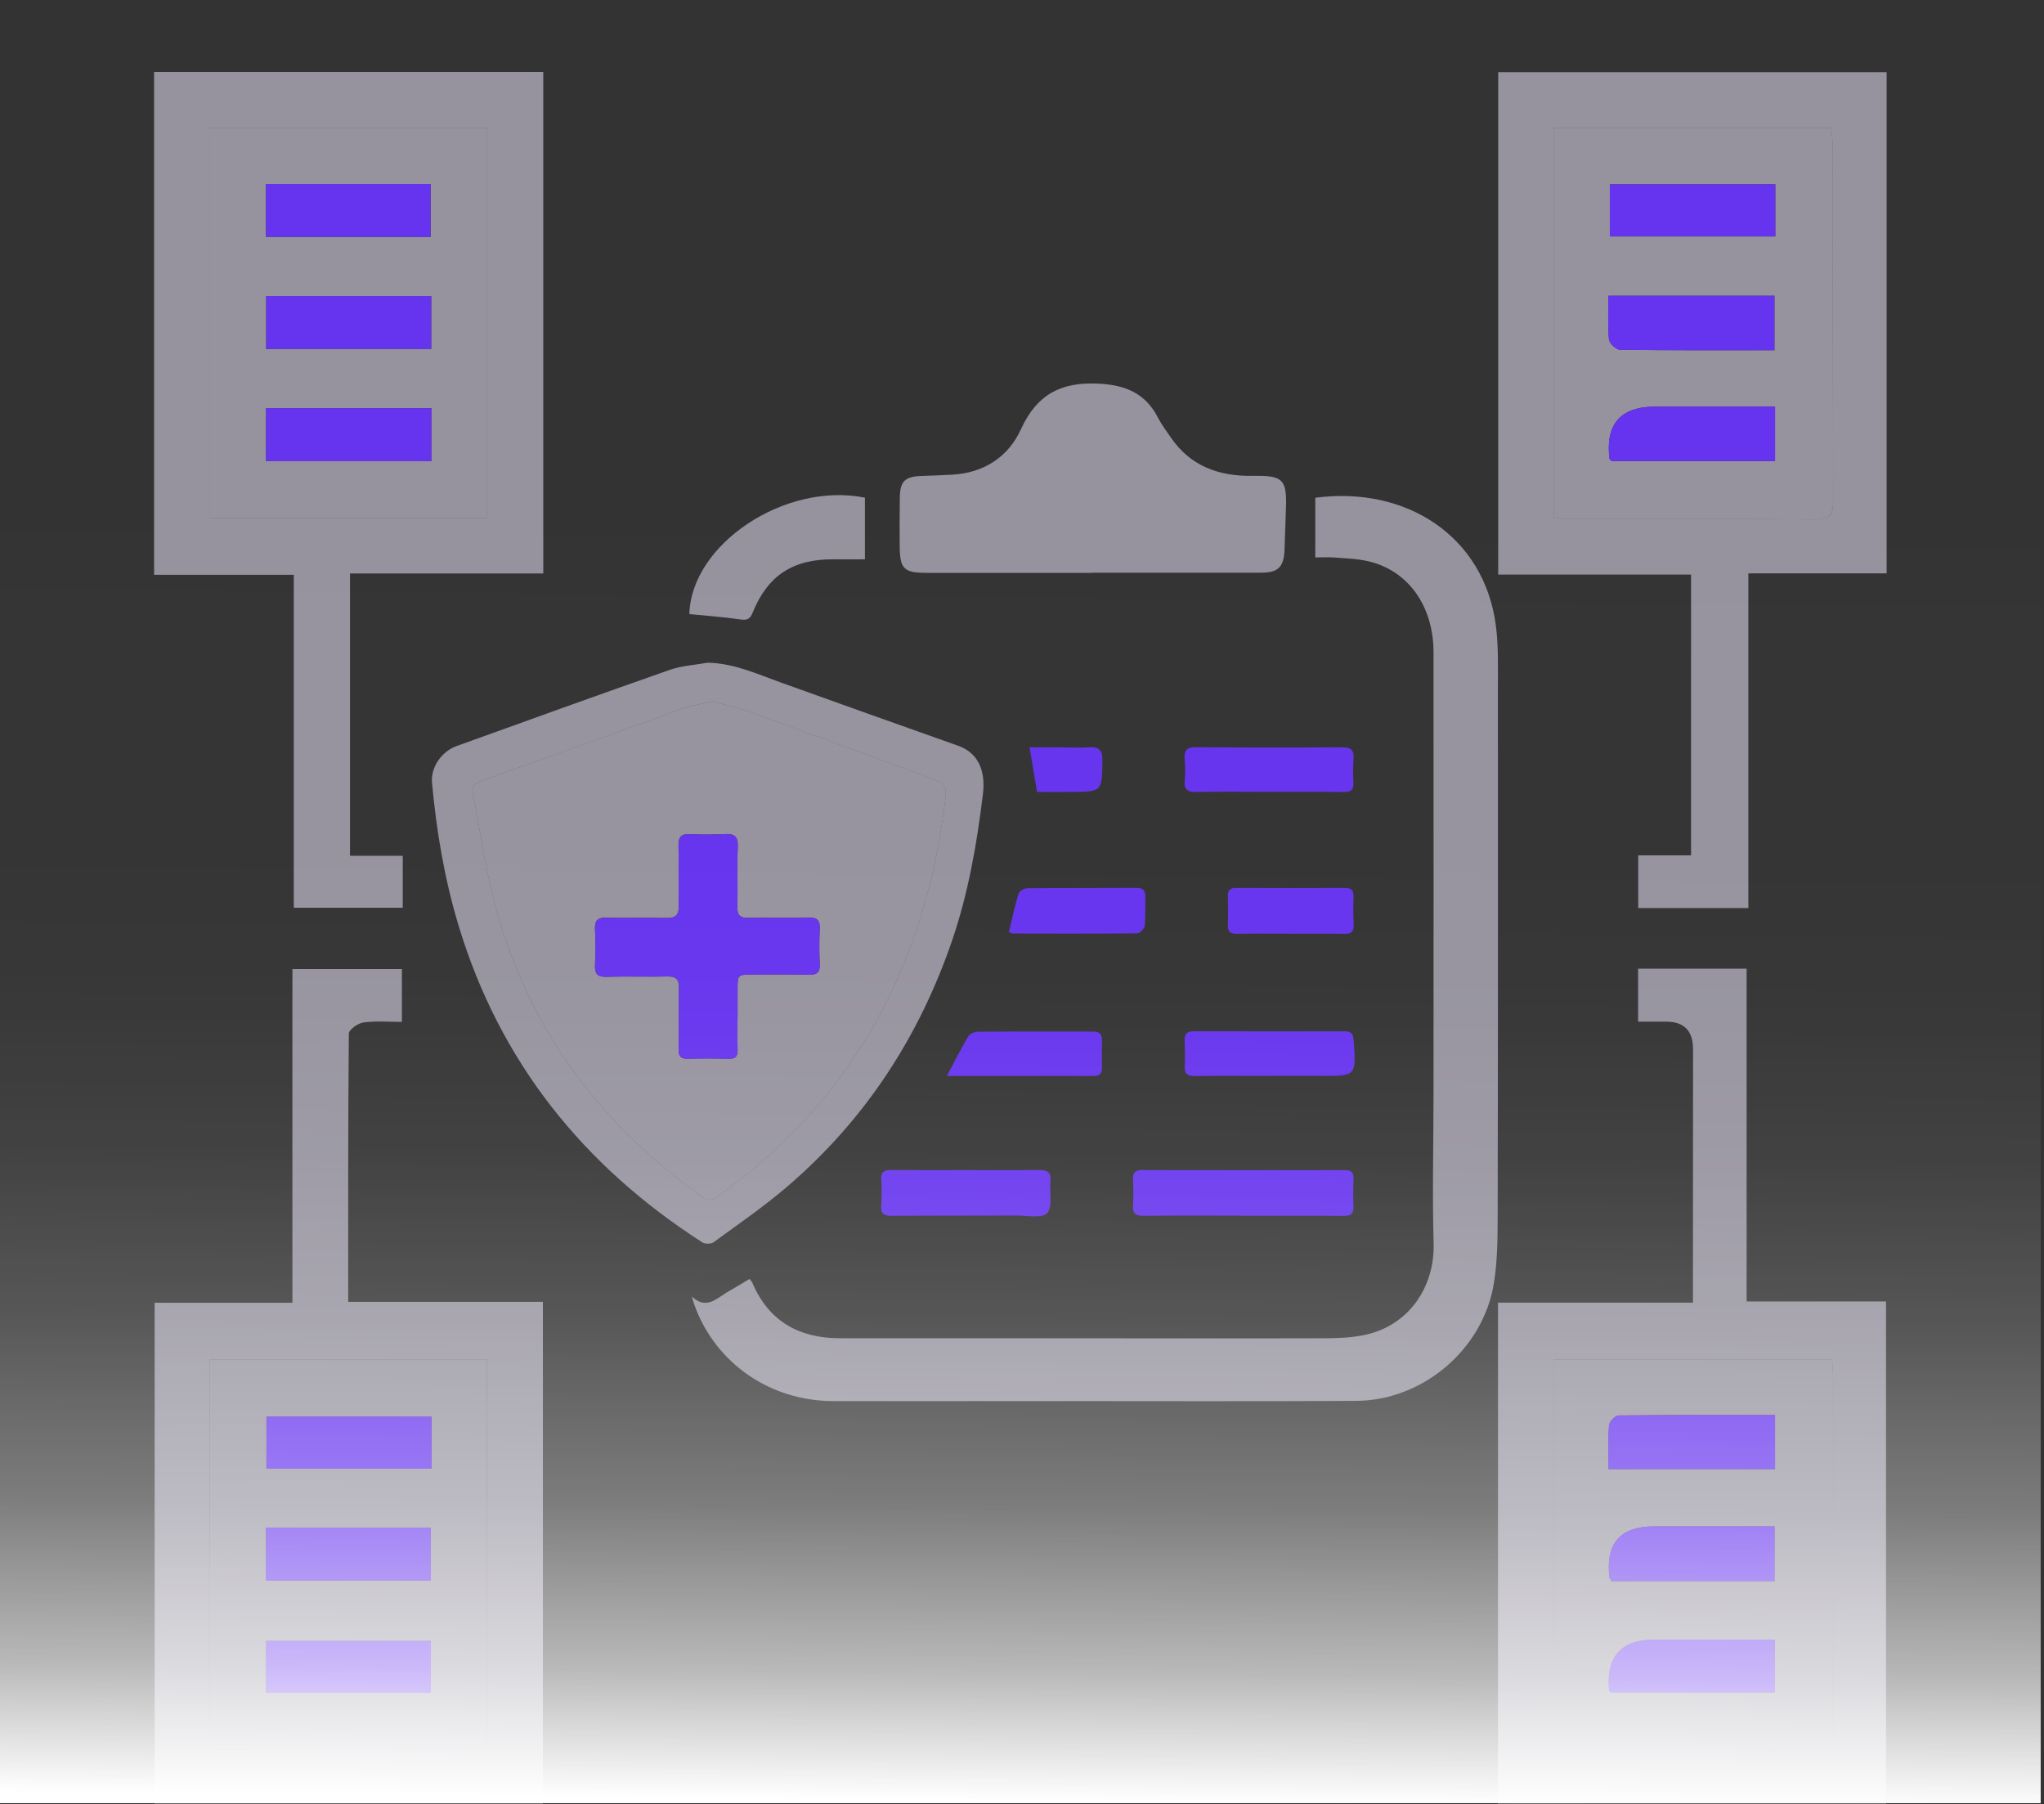
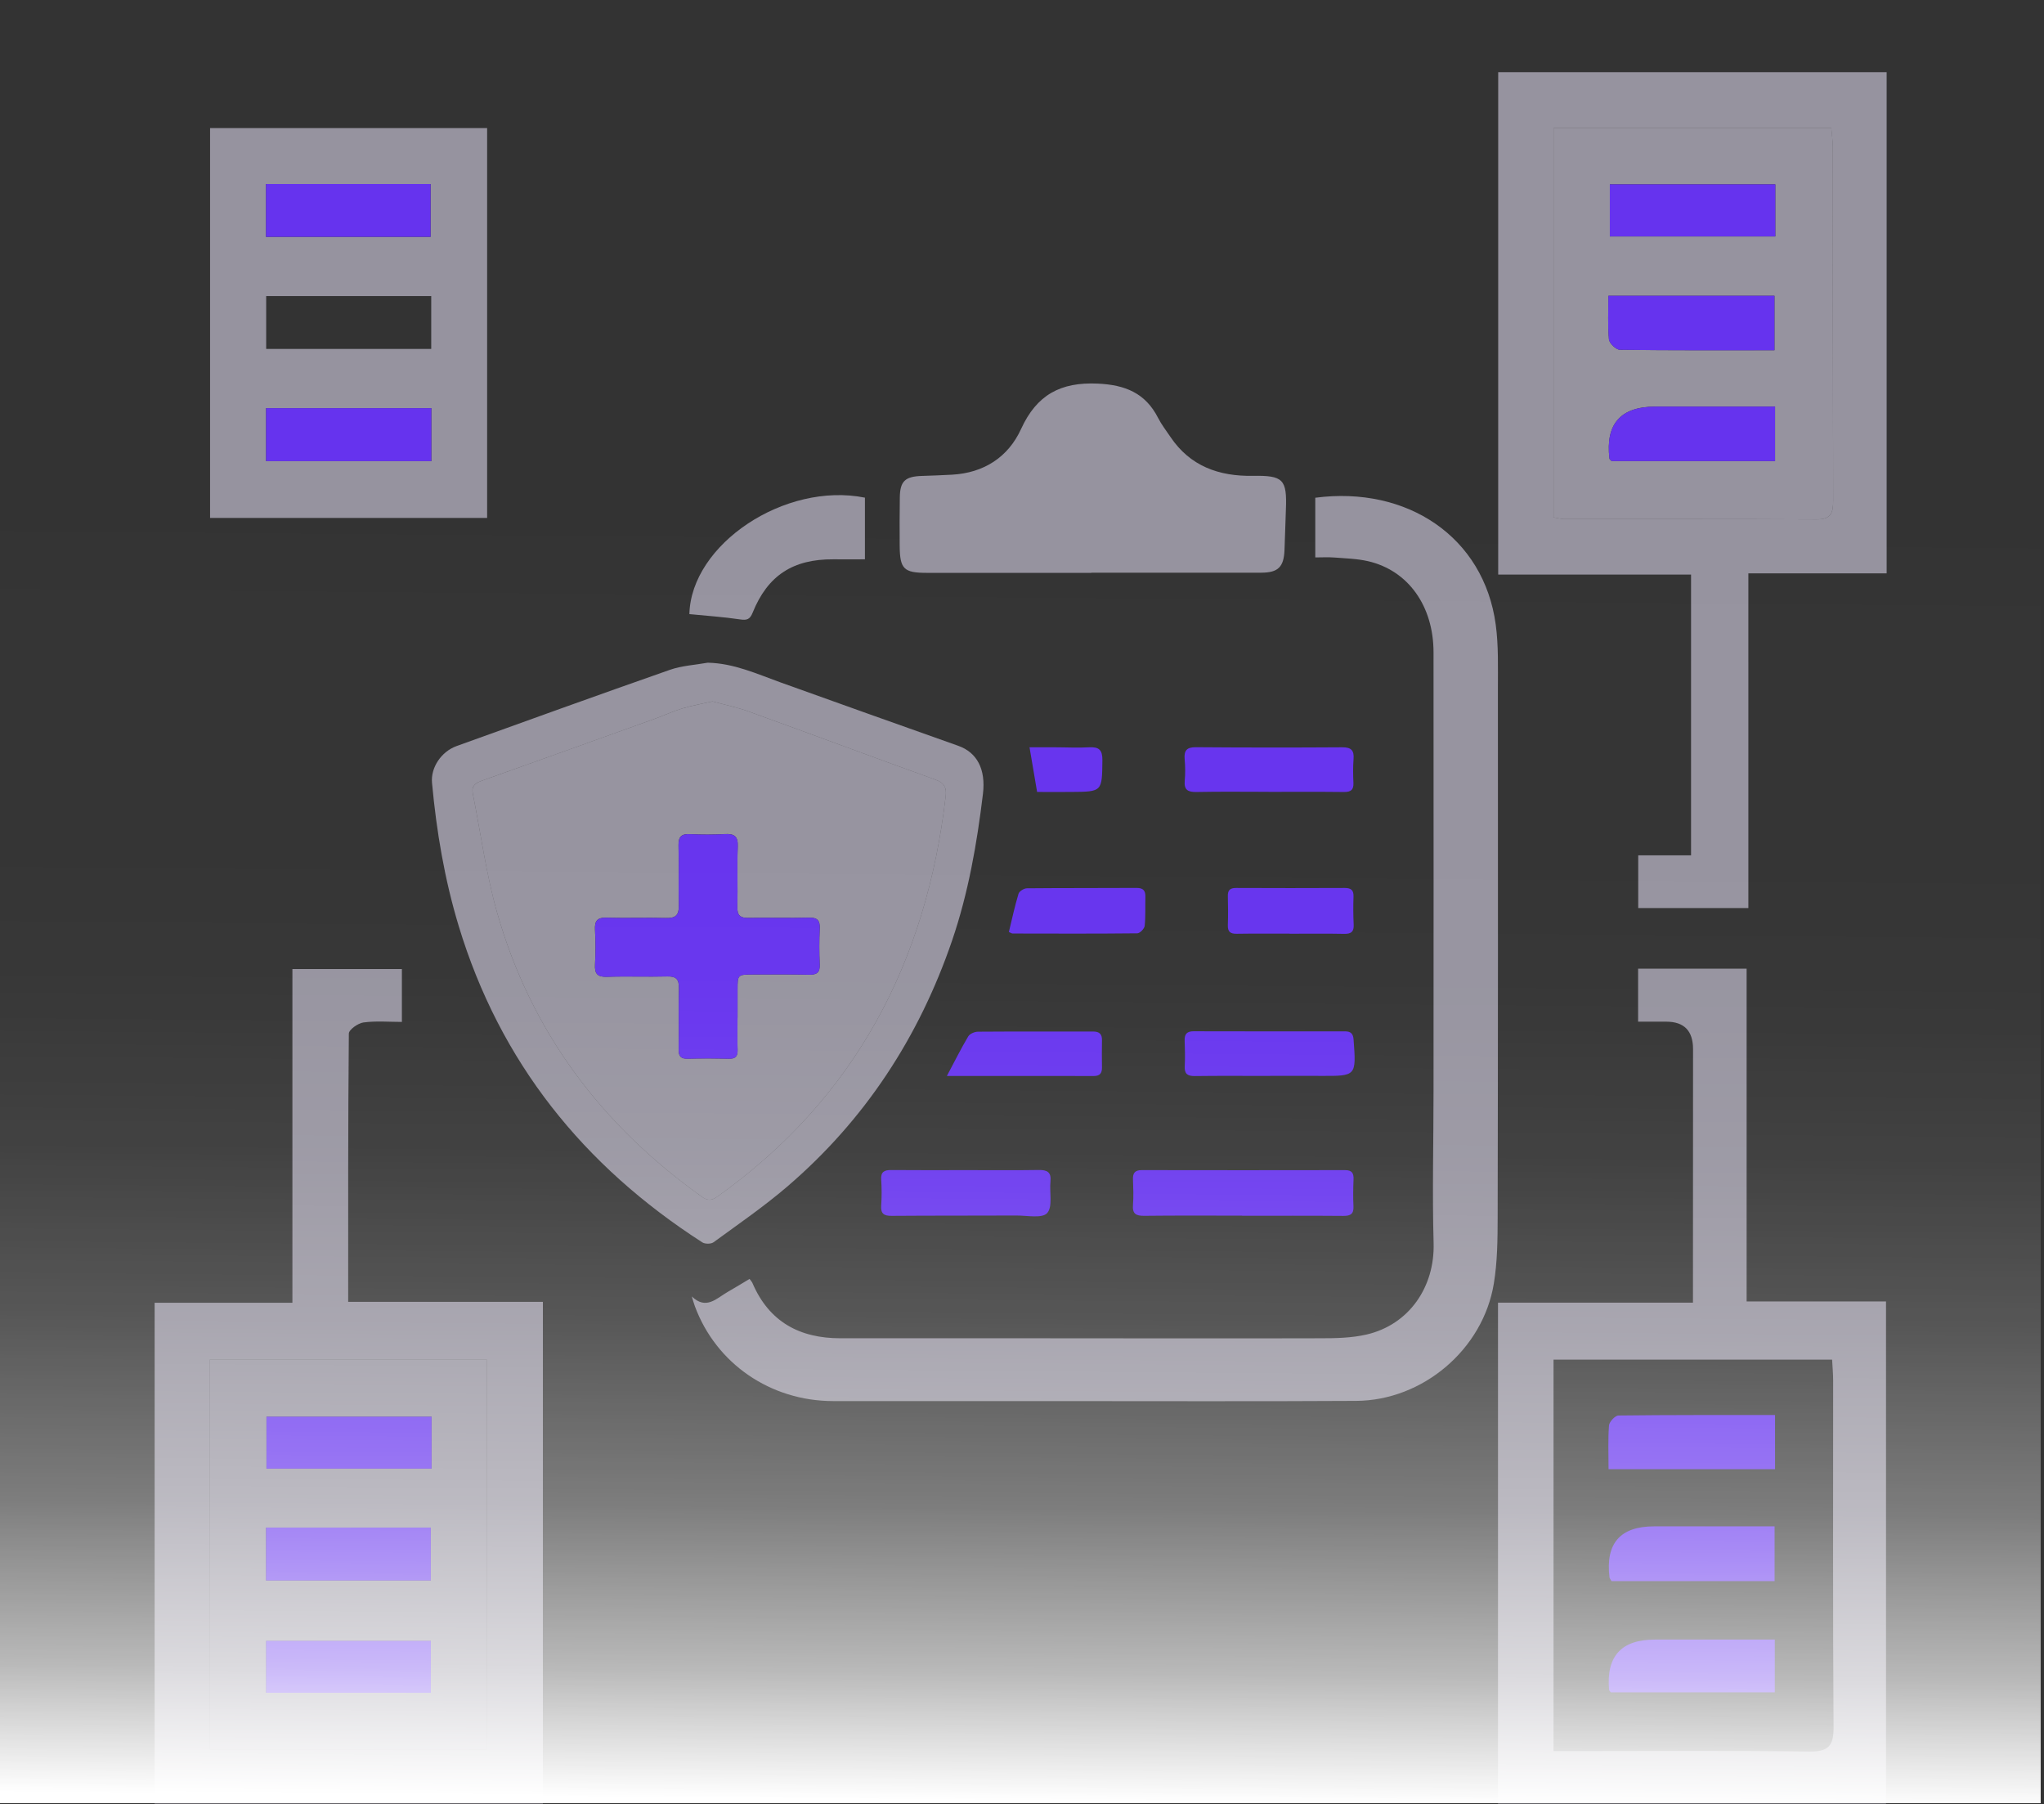
<svg xmlns="http://www.w3.org/2000/svg" width="494" height="436" viewBox="0 0 494 436" fill="none">
  <rect x="0" y="0" width="494" height="436" fill="#333333" stroke="none" />
  <mask id="mask0_14_22" style="mask-type:luminance" maskUnits="userSpaceOnUse" x="0" y="0" width="494" height="436">
    <path d="M493.2 0H0V435.7H493.2V0Z" fill="white" />
  </mask>
  <g mask="url(#mask0_14_22)">
-     <path opacity="0.59" d="M84.59 206.79H97.34V219.34H71V138.89H37.24V17.39H131.3V138.57H84.59V206.79ZM117.73 125.15V30.95H50.77V125.15H117.73Z" fill="#DAD6EA" />
    <path opacity="0.59" d="M37.37 314.79H70.67V234.16H97.13V246.93C93.99 246.93 90.87 246.65 87.84 247.06C86.52 247.24 84.32 248.8 84.31 249.75C84.11 271.19 84.15 292.62 84.15 314.56H131.21V435.98H37.37V314.8V314.79ZM50.71 328.5V422.72H117.65V328.5H50.71Z" fill="#DAD6EA" />
    <path opacity="0.59" d="M395.93 206.67H408.7V138.83H362.09V17.44H455.97V138.55H422.55V219.41H395.93V206.66V206.67ZM442.59 30.94H375.47V125.01C376.55 125.18 377.35 125.43 378.16 125.43C398.46 125.45 418.77 125.38 439.07 125.5C442.68 125.52 443.05 123.76 443.04 120.87C442.97 92.41 442.99 63.95 442.95 35.49C442.95 34.03 442.72 32.57 442.59 30.94Z" fill="#DAD6EA" />
    <path opacity="0.59" d="M362.03 314.77H409.16C409.16 312.48 409.16 310.69 409.16 308.91C409.16 290.44 409.18 271.98 409.18 253.51C409.18 249.083 407.024 246.87 402.71 246.87C400.56 246.87 398.41 246.87 395.9 246.87V234.06H422.13V314.47H455.82V436.07H362.04V314.76L362.03 314.77ZM375.46 423.13C377.56 423.13 379.5 423.13 381.44 423.13C400.06 423.13 418.68 422.98 437.3 423.23C441.94 423.29 443.17 421.83 443.14 417.31C442.95 389.38 443.05 361.45 443.04 333.52C443.04 331.91 442.88 330.3 442.79 328.53H375.46V423.13Z" fill="#DAD6EA" />
    <path opacity="0.59" d="M117.731 125.15H50.77V30.95H117.731V125.15ZM104.071 57.23V44.46H64.281V57.23H104.071ZM104.221 71.54H64.331V84.31H104.221V71.54ZM104.251 98.62H64.3V111.43H104.251V98.62Z" fill="#DAD6EA" />
    <path opacity="0.59" d="M50.71 328.5H117.65V422.72H50.71V328.5ZM104.31 342.32H64.4V354.87H104.31V342.32ZM64.29 381.9H104.12V369.11H64.29V381.9ZM64.31 396.49V409.03H104.13V396.49H64.31Z" fill="#DAD6EA" />
    <path opacity="0.59" d="M442.591 30.94C442.731 32.57 442.951 34.03 442.951 35.49C442.981 63.95 442.961 92.41 443.041 120.87C443.041 123.76 442.671 125.52 439.071 125.5C418.771 125.38 398.461 125.45 378.161 125.43C377.361 125.43 376.551 125.19 375.471 125.01V30.94H442.591ZM429.061 44.54H389.071V57.13H429.061V44.54ZM388.731 71.47C388.731 75.15 388.531 78.6 388.861 82C388.951 82.95 390.561 84.5 391.501 84.51C403.891 84.68 416.291 84.62 428.861 84.62V71.46H388.741L388.731 71.47ZM389.491 111.42H429.001V98.25C419.211 98.25 409.621 98.24 400.041 98.25C391.661 98.263 387.974 102.453 388.981 110.82C389.001 110.96 389.191 111.07 389.491 111.42Z" fill="#DAD6EA" />
-     <path opacity="0.59" d="M375.46 423.13V328.53H442.79C442.88 330.3 443.04 331.91 443.04 333.52C443.05 361.45 442.95 389.38 443.14 417.31C443.17 421.83 441.94 423.29 437.3 423.23C418.68 422.99 400.06 423.13 381.44 423.13C379.5 423.13 377.55 423.13 375.46 423.13ZM429 341.91C416.25 341.91 403.71 341.86 391.16 342.02C390.35 342.02 388.94 343.54 388.87 344.43C388.6 347.84 388.76 351.29 388.76 355H429V341.9V341.91ZM389.47 382.06H428.88V368.83C418.94 368.83 409.35 368.83 399.75 368.83C391.563 368.83 387.973 372.946 388.98 381.18C389 381.33 389.13 381.46 389.46 382.07L389.47 382.06ZM389.31 408.94H428.94V396.19C419.09 396.19 409.51 396.19 399.94 396.19C391.84 396.19 388.157 400.24 388.89 408.34C388.9 408.48 389.07 408.6 389.31 408.95V408.94Z" fill="#DAD6EA" />
    <path d="M104.07 57.23H64.28V44.46H104.07V57.23Z" fill="#6633EE" />
-     <path d="M104.22 71.54V84.31H64.33V71.54H104.22Z" fill="#6633EE" />
+     <path d="M104.22 71.54V84.31V71.54H104.22Z" fill="#6633EE" />
    <path d="M104.25 98.62V111.43H64.3V98.62H104.25Z" fill="#6633EE" />
    <path d="M104.31 342.32V354.87H64.4V342.32H104.31Z" fill="#6633EE" />
    <path d="M64.29 381.9V369.11H104.12V381.9H64.29Z" fill="#6633EE" />
    <path d="M64.311 396.49H104.131V409.03H64.311V396.49Z" fill="#6633EE" />
    <path d="M429.06 44.54V57.13H389.07V44.54H429.06Z" fill="#6633EE" />
    <path d="M388.73 71.47H428.85V84.63C416.28 84.63 403.89 84.69 391.49 84.52C390.56 84.51 388.94 82.96 388.85 82.01C388.53 78.61 388.72 75.15 388.72 71.48L388.73 71.47Z" fill="#6633EE" />
    <path d="M389.49 111.42C389.19 111.07 389 110.96 388.98 110.82C387.967 102.46 391.654 98.27 400.04 98.25C409.62 98.24 419.21 98.25 429 98.25V111.42H389.49Z" fill="#6633EE" />
    <path d="M429 341.91V355.01H388.76C388.76 351.29 388.6 347.85 388.87 344.44C388.94 343.54 390.35 342.04 391.16 342.03C403.7 341.88 416.24 341.92 429 341.92V341.91Z" fill="#6633EE" />
    <path d="M389.471 382.06C389.141 381.46 389.011 381.32 388.991 381.17C387.984 372.936 391.574 368.82 399.761 368.82C409.351 368.82 418.951 368.82 428.891 368.82V382.05H389.481L389.471 382.06Z" fill="#6633EE" />
    <path d="M389.31 408.94C389.06 408.6 388.9 408.47 388.89 408.33C388.157 400.223 391.84 396.173 399.94 396.18C409.52 396.18 419.09 396.18 428.94 396.18V408.93H389.31V408.94Z" fill="#6633EE" />
    <path opacity="0.59" d="M167.2 313.27C170.69 316.61 173.2 313.69 175.87 312.17C177.6 311.19 179.29 310.14 181.15 309.03C181.42 309.41 181.72 309.7 181.87 310.06C185.88 319.39 193.24 323.37 203.1 323.37C218.97 323.37 234.83 323.37 250.7 323.37C273.5 323.37 296.31 323.44 319.11 323.37C322.82 323.37 326.62 323.3 330.21 322.48C340.57 320.11 346.78 310.95 346.48 300.39C346.14 288.18 346.46 275.96 346.46 263.74C346.47 228.38 346.49 193.02 346.46 157.66C346.46 146.42 340.34 137.86 330.67 135.61C328 134.99 325.19 134.93 322.43 134.71C320.99 134.6 319.53 134.69 317.88 134.69V120.27C340.1 117.36 358.62 129.75 361.49 150.9C362.19 156.02 362.01 161.27 362.02 166.46C362.04 209.01 362.05 251.57 361.96 294.12C361.95 299.48 361.9 304.92 361.03 310.18C358.42 326.05 343.88 338.4 327.77 338.5C302.8 338.65 277.83 338.54 252.85 338.55C235.68 338.55 218.51 338.57 201.34 338.55C186.21 338.53 173.06 329.49 167.94 315.63C167.65 314.85 167.44 314.05 167.19 313.25L167.2 313.27Z" fill="#DAD6EA" />
    <path opacity="0.59" d="M171.03 160.13C177.35 160.26 182.89 162.82 188.58 164.87C202.9 170.02 217.24 175.12 231.59 180.21C236.08 181.8 238.29 185.79 237.56 191.84C236.11 203.86 234.03 215.78 230.1 227.28C222.11 250.63 209.03 270.64 190.25 286.73C184.61 291.56 178.45 295.79 172.44 300.18C171.83 300.62 170.39 300.62 169.74 300.2C141.01 281.72 120.83 256.67 110.85 223.72C107.43 212.42 105.49 200.87 104.41 189.15C104.07 185.49 106.63 181.61 110.36 180.27C127.53 174.08 144.69 167.88 161.91 161.85C164.8 160.84 167.99 160.68 171.04 160.13H171.03ZM172.18 169.48C169.47 170.1 167.1 170.51 164.81 171.21C162.58 171.89 160.45 172.89 158.25 173.68C144.33 178.69 130.41 183.7 116.47 188.64C114.86 189.21 113.89 189.91 114.27 191.77C116.19 201.32 117.47 211.06 120.11 220.4C128.28 249.24 145.35 271.88 169.68 289.21C171.06 290.19 172.06 290.08 173.36 289.15C206.7 265.39 223.92 232.47 228.56 192.35C228.81 190.19 228.12 189.13 226.05 188.38C211 182.95 196 177.36 180.95 171.92C178.06 170.87 175.01 170.26 172.18 169.48Z" fill="#DAD6EA" />
    <path opacity="0.59" d="M263.75 138.42C250.5 138.42 237.24 138.42 223.99 138.42C218.45 138.42 217.49 137.49 217.44 131.96C217.4 128.06 217.42 124.17 217.47 120.27C217.51 116.28 218.72 115.13 222.81 115C225.23 114.92 227.66 114.84 230.08 114.7C237.79 114.28 243.67 110.45 246.77 103.67C250.55 95.39 256.33 92.29 265.27 92.69C271.92 92.99 276.82 94.96 279.89 100.98C280.71 102.59 281.84 104.04 282.86 105.55C287.63 112.66 294.61 115.12 302.81 114.98C310.12 114.86 311.07 115.82 310.78 123.09C310.65 126.38 310.58 129.66 310.44 132.95C310.27 137.01 308.89 138.37 304.83 138.38C291.14 138.4 277.45 138.38 263.77 138.38V138.41L263.75 138.42Z" fill="#DAD6EA" />
    <path opacity="0.59" d="M166.61 148.38C167.04 131.49 189.71 116.37 209.04 120.25V135.15C206.38 135.15 203.89 135.17 201.41 135.15C191.66 135.08 185.54 139.04 181.91 148.02C181.25 149.67 180.54 149.92 178.86 149.67C174.86 149.07 170.81 148.81 166.61 148.39V148.38Z" fill="#DAD6EA" />
    <path d="M300.21 293.74C292.32 293.74 284.43 293.69 276.54 293.78C274.57 293.8 273.65 293.32 273.82 291.17C273.99 289.1 273.89 287.01 273.82 284.93C273.77 283.41 274.33 282.74 275.92 282.74C292.31 282.77 308.69 282.77 325.08 282.74C326.7 282.74 327.19 283.44 327.13 284.96C327.04 287.12 327 289.3 327.11 291.46C327.21 293.33 326.41 293.82 324.65 293.8C316.5 293.73 308.35 293.77 300.2 293.77V293.75L300.21 293.74Z" fill="#6633EE" />
    <path d="M233.6 282.74C239.4 282.74 245.21 282.8 251.01 282.71C253.07 282.67 254.11 283.2 253.88 285.46C253.61 288.09 254.47 291.58 253.08 293.12C251.87 294.46 248.23 293.7 245.66 293.71C235.61 293.76 225.57 293.71 215.52 293.79C213.62 293.81 212.83 293.27 212.97 291.29C213.11 289.22 213.11 287.13 212.97 285.06C212.84 283.15 213.7 282.7 215.42 282.72C221.48 282.78 227.54 282.74 233.61 282.74H233.6Z" fill="#6633EE" />
    <path d="M306.61 191.33C300.8 191.33 295 191.25 289.19 191.37C287.11 191.41 286.13 190.9 286.33 188.64C286.49 186.92 286.46 185.17 286.31 183.45C286.13 181.36 286.8 180.53 289.03 180.55C300.81 180.64 312.6 180.65 324.38 180.57C326.58 180.55 327.3 181.33 327.13 183.44C326.98 185.33 327.01 187.25 327.1 189.15C327.19 190.88 326.45 191.39 324.8 191.37C318.74 191.3 312.67 191.34 306.6 191.34V191.32L306.61 191.33Z" fill="#6633EE" />
    <path d="M306.43 259.98C300.54 259.98 294.65 259.93 288.76 260.01C286.99 260.03 286.23 259.48 286.33 257.63C286.44 255.56 286.38 253.48 286.31 251.4C286.26 249.86 286.88 249.19 288.44 249.19C300.65 249.22 312.86 249.22 325.07 249.21C326.45 249.21 327.03 249.75 327.14 251.2C327.79 260.03 327.82 260.02 319.16 259.97C314.92 259.95 310.67 259.97 306.43 259.97V259.98Z" fill="#6633EE" />
    <path d="M228.85 259.98C230.71 256.47 232.25 253.38 234.01 250.42C234.39 249.78 235.56 249.29 236.37 249.29C245.64 249.22 254.91 249.27 264.18 249.25C265.74 249.25 266.37 249.89 266.33 251.42C266.28 253.58 266.31 255.75 266.33 257.91C266.35 259.26 265.88 260 264.38 260C252.69 259.97 241 259.99 228.83 259.99L228.85 259.98Z" fill="#6633EE" />
    <path d="M243.83 225.19C244.58 222.1 245.24 218.99 246.16 215.96C246.34 215.35 247.49 214.64 248.2 214.64C257.03 214.55 265.87 214.61 274.7 214.55C276.32 214.55 276.86 215.22 276.82 216.72C276.76 219.06 276.89 221.41 276.65 223.72C276.58 224.4 275.5 225.51 274.88 225.52C264.84 225.63 254.79 225.59 244.74 225.57C244.51 225.57 244.29 225.39 243.84 225.2L243.83 225.19Z" fill="#6633EE" />
    <path d="M311.641 225.6C307.401 225.6 303.161 225.56 298.921 225.63C297.381 225.66 296.701 225.18 296.751 223.56C296.831 221.23 296.811 218.89 296.751 216.55C296.711 215.11 297.271 214.55 298.741 214.56C307.481 214.6 316.231 214.6 324.971 214.56C326.521 214.56 327.171 215.06 327.121 216.66C327.041 218.91 327.051 221.16 327.161 223.41C327.241 225.1 326.601 225.68 324.901 225.65C320.491 225.56 316.071 225.62 311.661 225.62L311.641 225.6Z" fill="#6633EE" />
    <path d="M250.65 191.36C250.02 187.63 249.46 184.33 248.82 180.57C250.86 180.57 252.9 180.57 254.93 180.57C257.7 180.57 260.48 180.73 263.24 180.57C265.59 180.44 266.45 181.22 266.43 183.65C266.35 191.3 266.43 191.31 258.86 191.36C256.1 191.38 253.34 191.36 250.65 191.36Z" fill="#6633EE" />
    <path opacity="0.59" d="M172.181 169.48C175.011 170.26 178.061 170.87 180.951 171.92C196.001 177.36 211.001 182.95 226.051 188.38C228.131 189.13 228.811 190.2 228.561 192.35C223.921 232.47 206.701 265.39 173.361 289.15C172.051 290.08 171.051 290.19 169.681 289.21C145.351 271.88 128.281 249.24 120.111 220.4C117.461 211.05 116.191 201.32 114.271 191.77C113.901 189.91 114.861 189.21 116.471 188.64C130.411 183.69 144.331 178.68 158.251 173.68C160.451 172.89 162.581 171.89 164.811 171.21C167.101 170.52 169.481 170.1 172.181 169.48ZM178.251 245.9C178.251 244.77 178.251 243.65 178.251 242.52C178.251 241.39 178.251 240.27 178.251 239.14C178.261 235.5 178.261 235.48 182.021 235.47C186.531 235.47 191.031 235.42 195.541 235.52C197.421 235.56 198.201 234.99 198.111 233.01C197.981 230.16 197.981 227.29 198.111 224.44C198.211 222.44 197.591 221.68 195.481 221.73C190.631 221.86 185.781 221.7 180.921 221.79C178.931 221.83 178.141 221.22 178.201 219.12C178.331 214.27 178.101 209.42 178.301 204.57C178.401 202.06 177.461 201.41 175.161 201.54C172.401 201.69 169.611 201.7 166.851 201.55C164.741 201.44 163.921 202.11 163.981 204.32C164.111 209.17 163.941 214.02 164.051 218.87C164.111 221.17 163.201 221.88 160.981 221.82C156.221 221.69 151.451 221.9 146.691 221.73C144.331 221.65 143.671 222.5 143.801 224.73C143.961 227.49 143.951 230.28 143.801 233.04C143.681 235.26 144.351 236.11 146.711 236.03C151.561 235.86 156.421 236.07 161.261 235.94C163.441 235.88 164.121 236.65 164.071 238.78C163.951 243.71 164.091 248.65 164.011 253.59C163.981 255.3 164.601 255.87 166.281 255.82C169.571 255.73 172.871 255.75 176.161 255.82C177.751 255.86 178.311 255.24 178.261 253.68C178.171 251.08 178.241 248.48 178.241 245.89L178.251 245.9Z" fill="#DAD6EA" />
    <path d="M178.25 245.9C178.25 248.5 178.19 251.1 178.271 253.69C178.32 255.25 177.76 255.87 176.17 255.83C172.88 255.75 169.58 255.73 166.29 255.83C164.61 255.88 163.99 255.31 164.02 253.6C164.1 248.66 163.96 243.73 164.08 238.79C164.13 236.66 163.45 235.89 161.27 235.95C156.42 236.08 151.56 235.87 146.72 236.04C144.36 236.12 143.69 235.27 143.81 233.05C143.96 230.29 143.97 227.5 143.81 224.74C143.68 222.51 144.34 221.66 146.7 221.74C151.46 221.91 156.23 221.7 160.99 221.83C163.21 221.89 164.11 221.19 164.06 218.88C163.94 214.03 164.12 209.18 163.99 204.33C163.931 202.12 164.75 201.46 166.86 201.56C169.63 201.7 172.41 201.7 175.17 201.55C177.47 201.42 178.42 202.07 178.31 204.58C178.11 209.42 178.341 214.28 178.211 219.13C178.151 221.23 178.94 221.84 180.93 221.8C185.78 221.71 190.641 221.87 195.491 221.74C197.601 221.68 198.21 222.45 198.12 224.45C197.98 227.3 197.98 230.17 198.12 233.02C198.21 234.99 197.431 235.57 195.55 235.53C191.05 235.42 186.54 235.47 182.03 235.48C178.27 235.48 178.27 235.5 178.26 239.15C178.26 240.28 178.26 241.4 178.26 242.53C178.26 243.66 178.26 244.78 178.26 245.91L178.25 245.9Z" fill="#6633EE" />
  </g>
  <path d="M493.2 0H0V435.7H493.2V0Z" fill="url(#paint0_linear_14_22)" />
  <defs>
    <linearGradient id="paint0_linear_14_22" x1="248.54" y1="-10.13" x2="244.75" y2="435.08" gradientUnits="userSpaceOnUse">
      <stop offset="0.3" stop-color="white" stop-opacity="0" />
      <stop offset="0.38" stop-color="white" stop-opacity="0.01" />
      <stop offset="0.47" stop-color="white" stop-opacity="0.01" />
      <stop offset="0.56" stop-color="white" stop-opacity="0.022" />
      <stop offset="0.65" stop-color="white" stop-opacity="0.073" />
      <stop offset="0.74" stop-color="white" stop-opacity="0.176" />
      <stop offset="0.84" stop-color="white" stop-opacity="0.36" />
      <stop offset="0.93" stop-color="white" stop-opacity="0.656" />
      <stop offset="1" stop-color="white" />
    </linearGradient>
  </defs>
</svg>